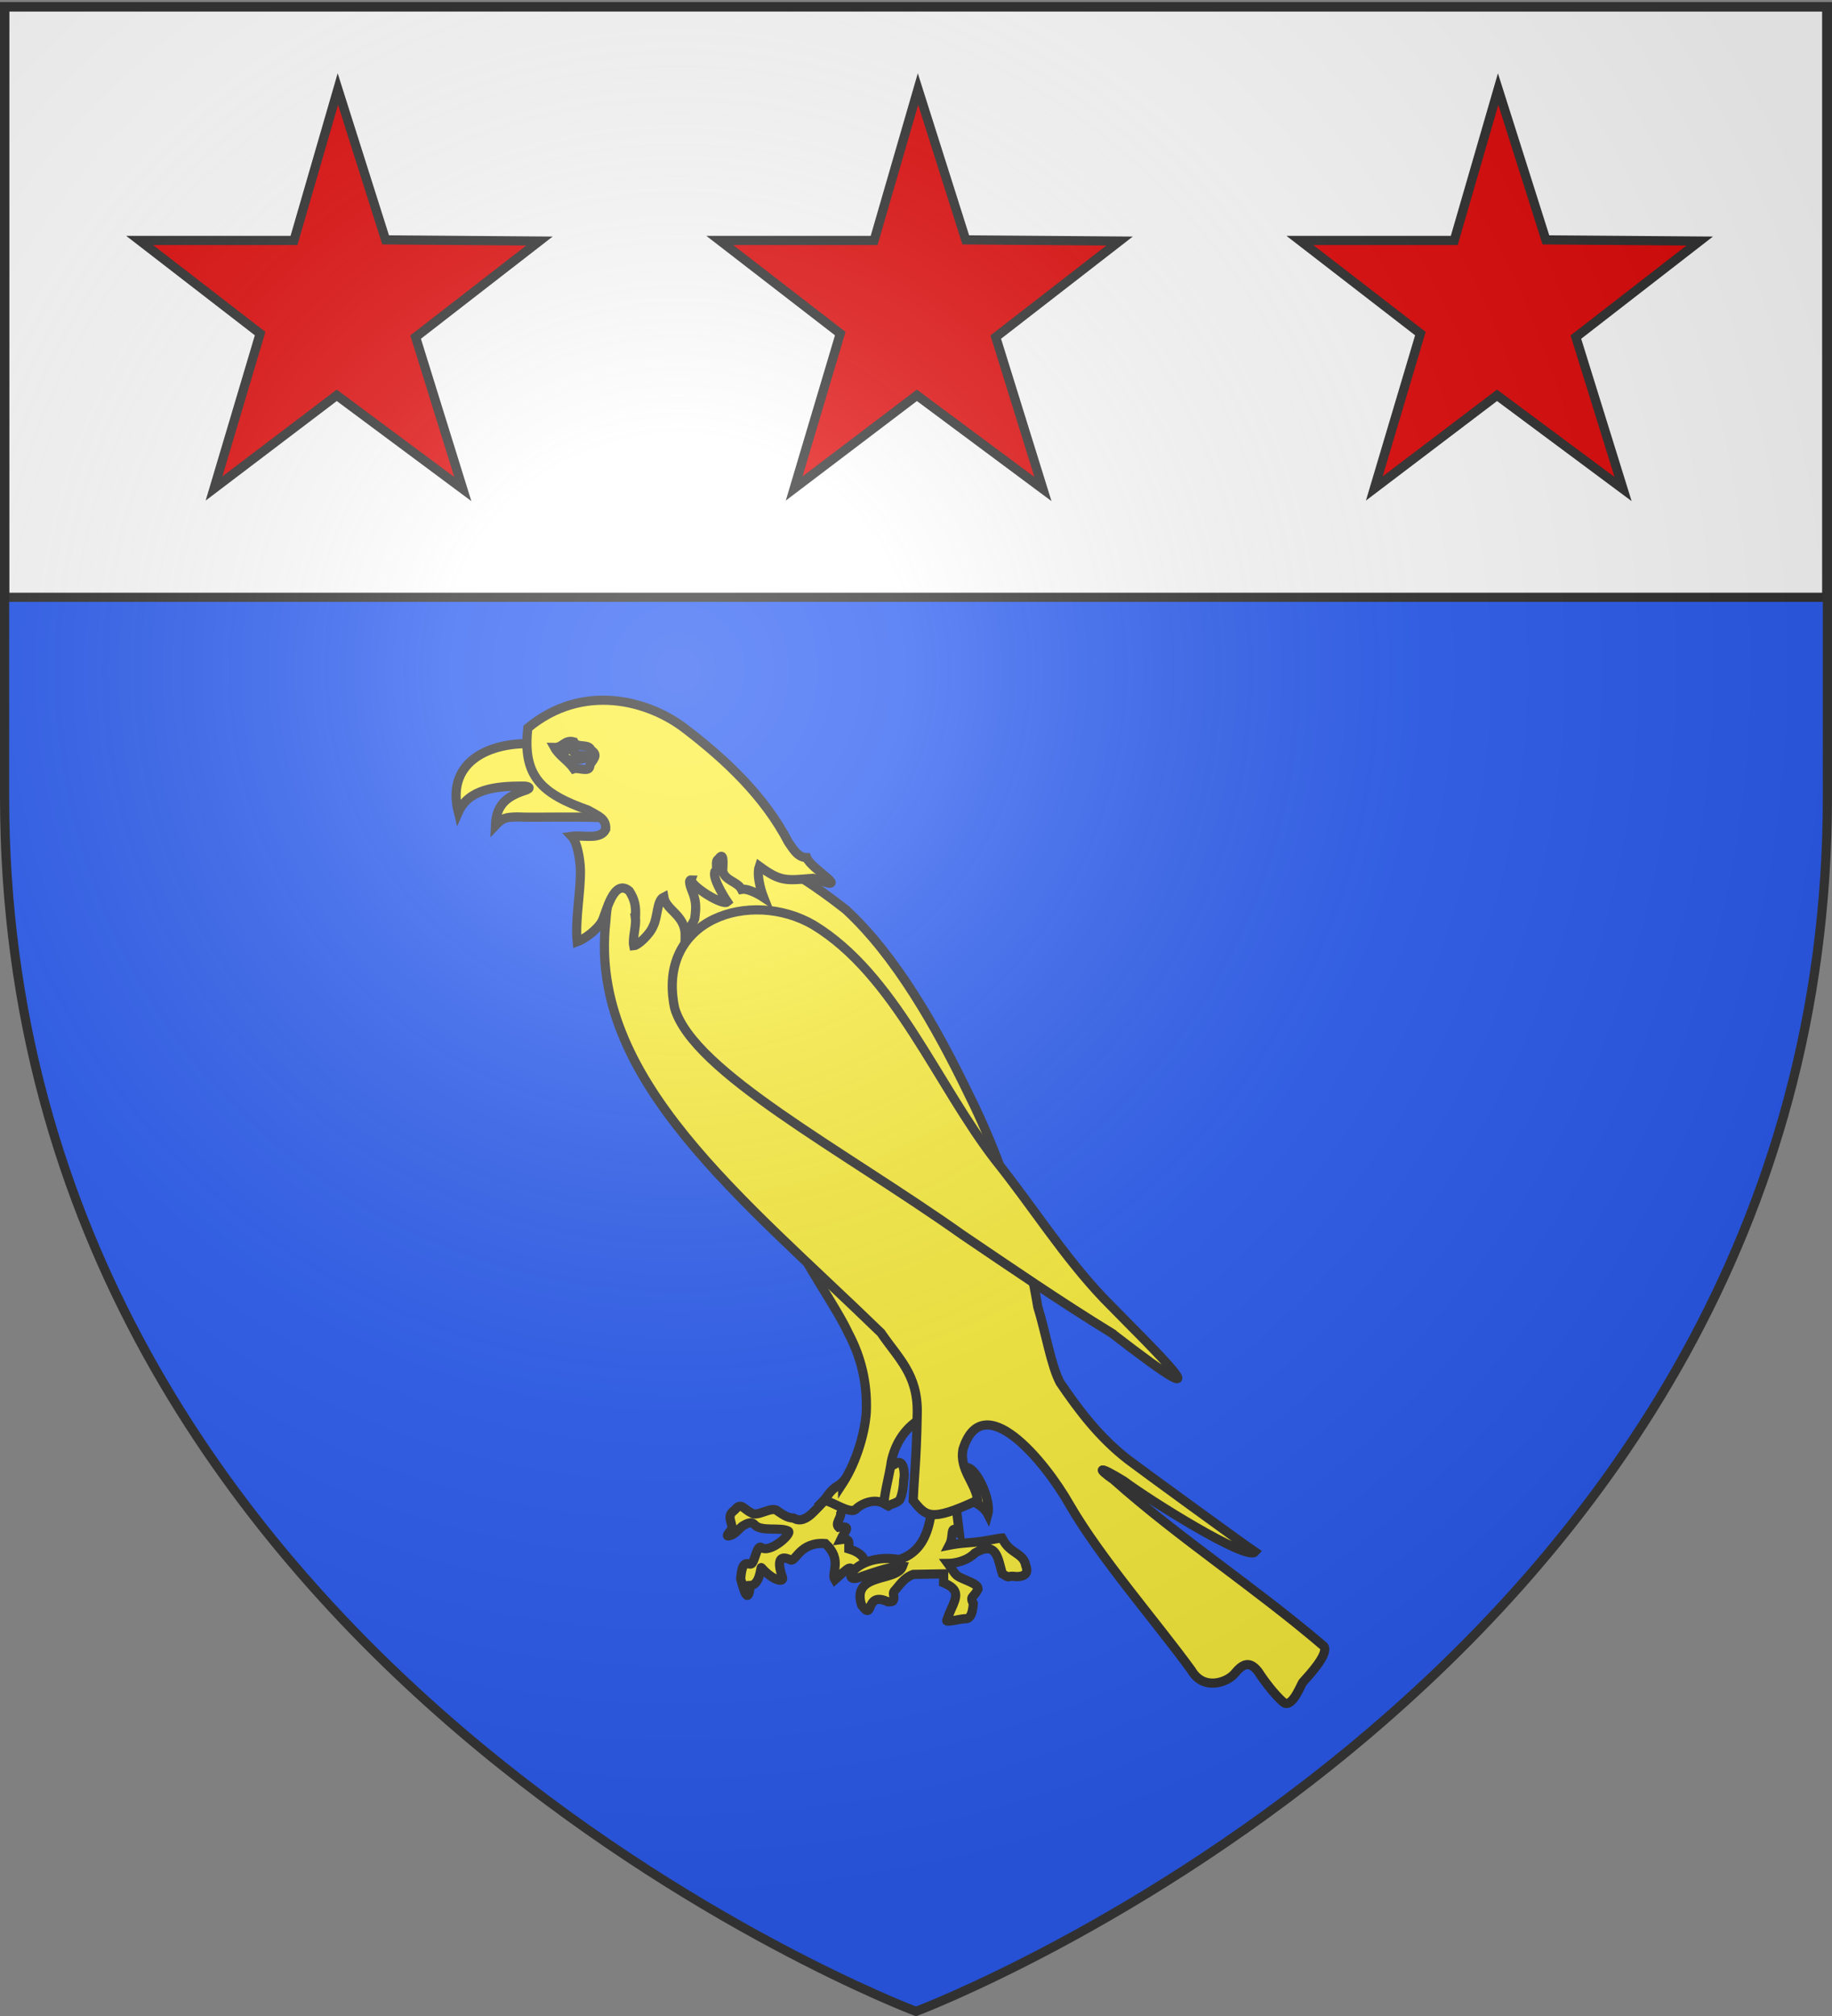
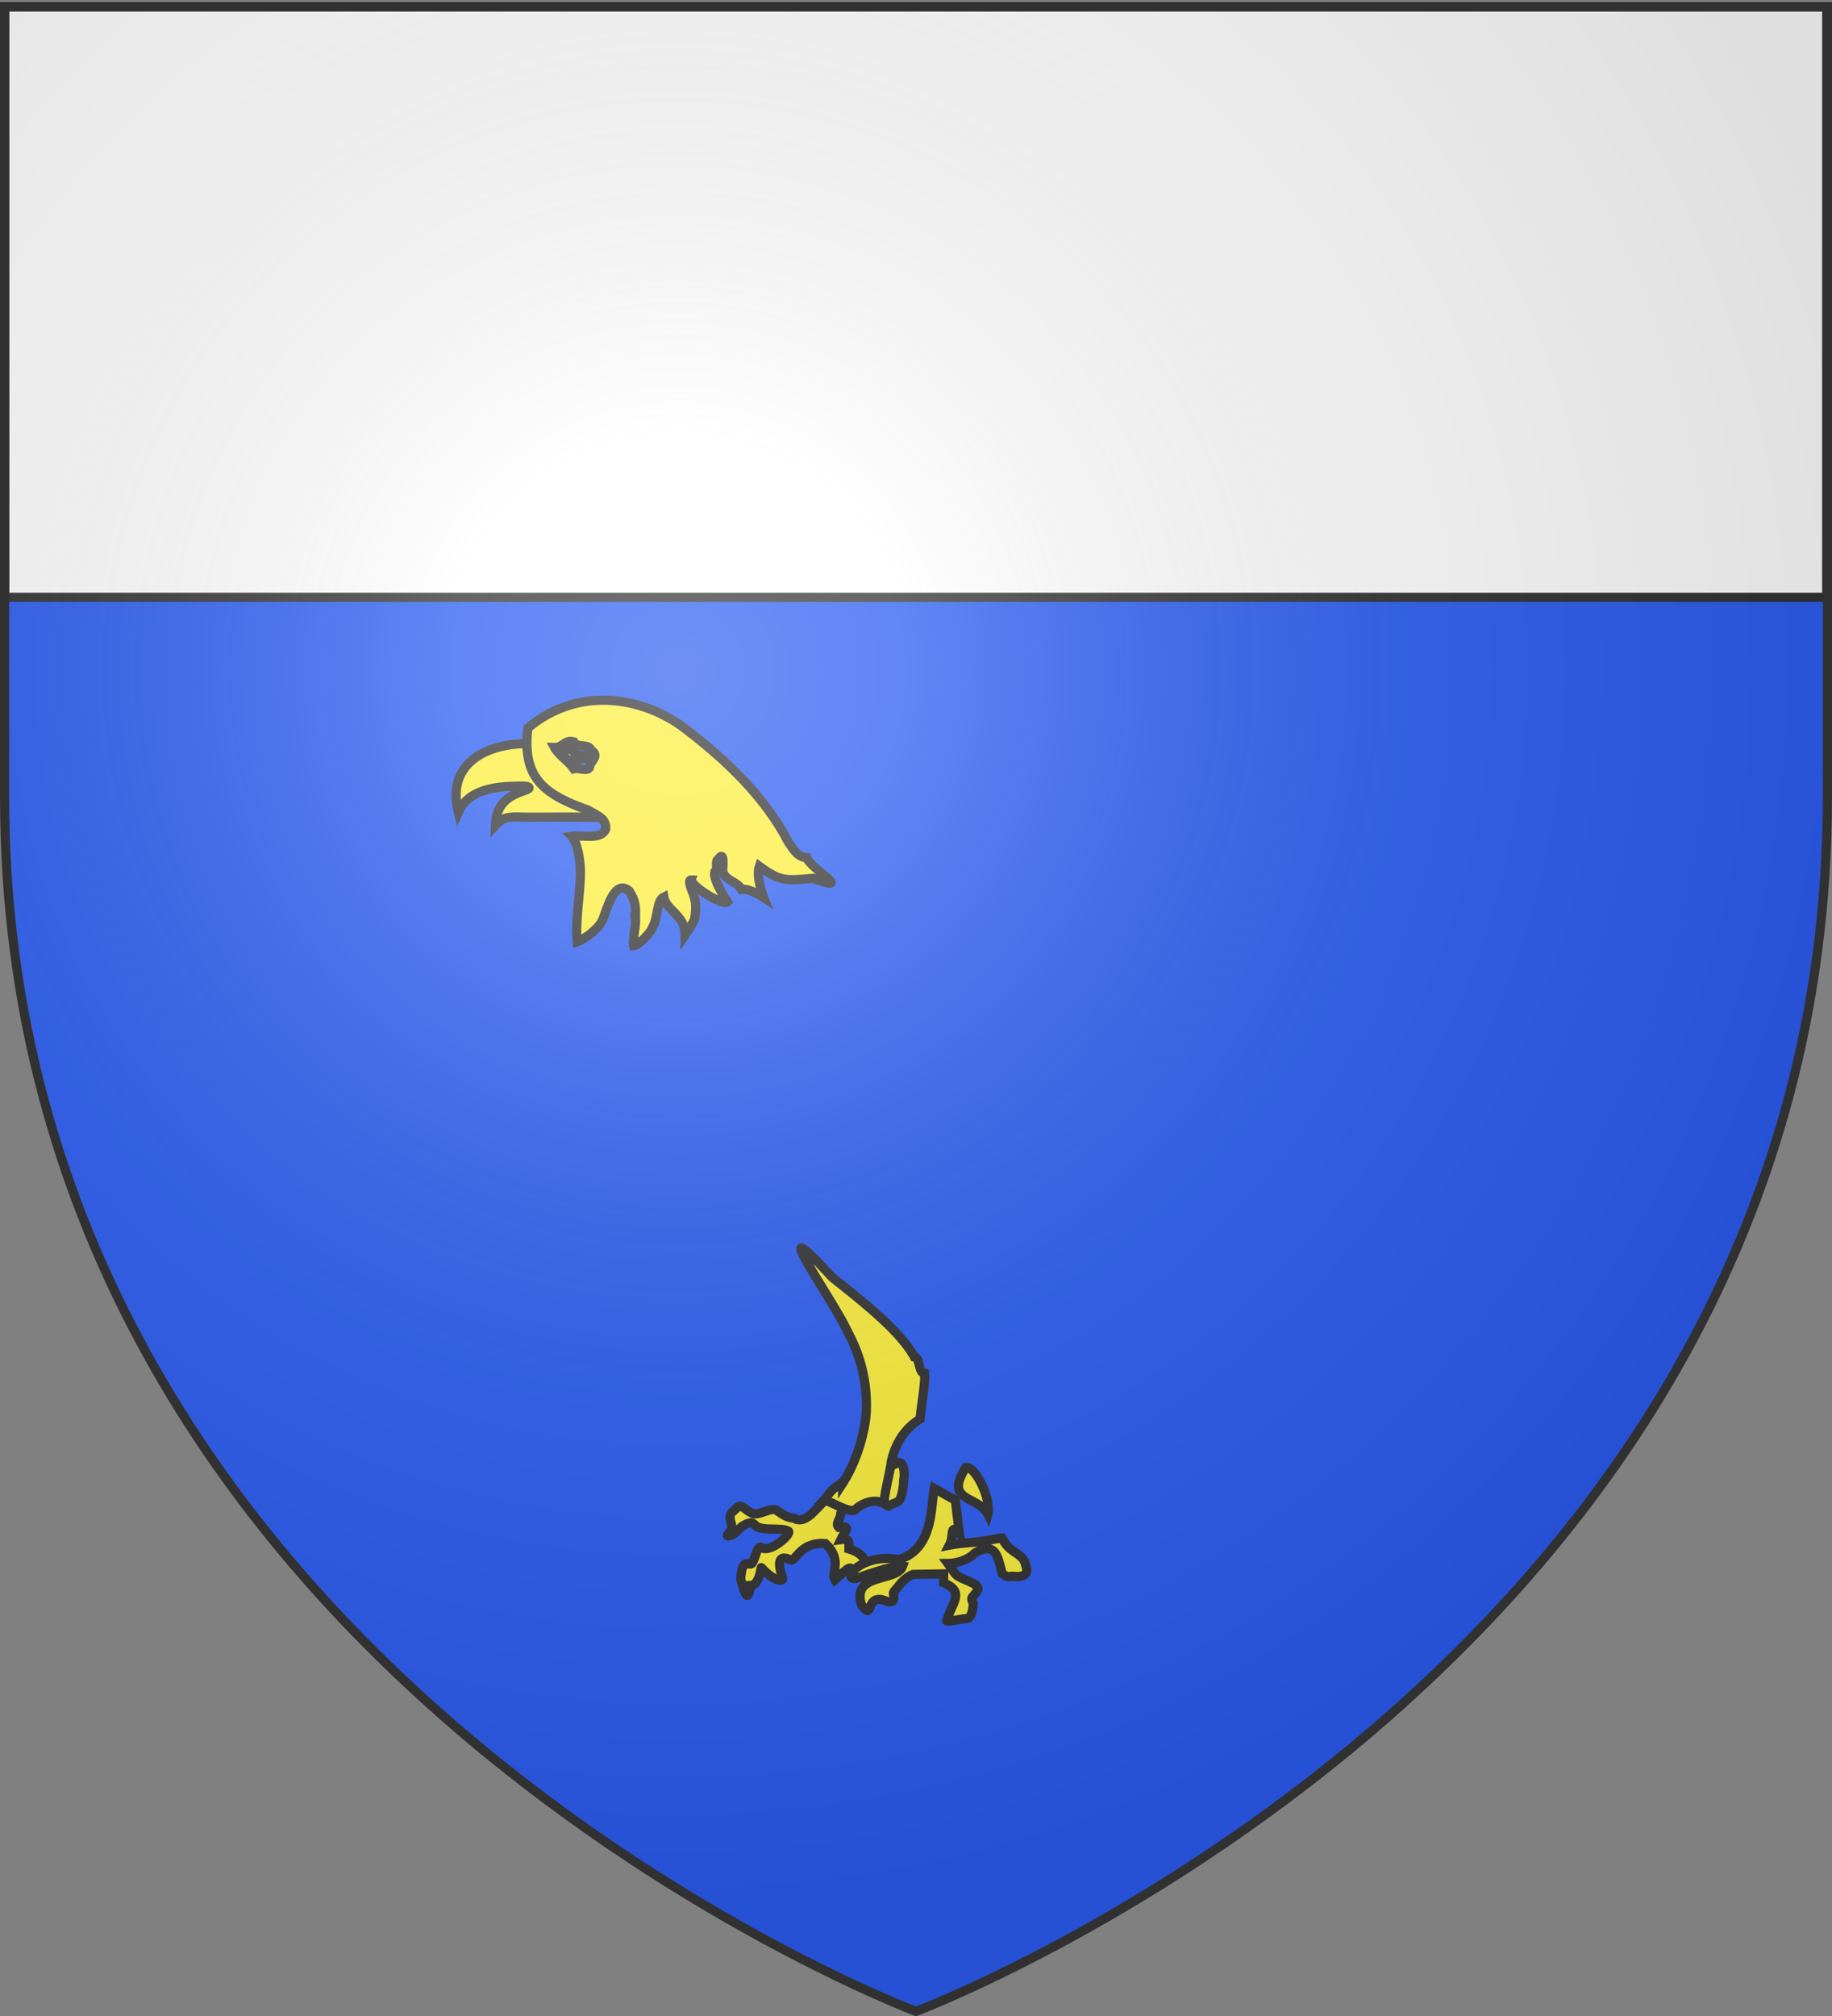
<svg xmlns="http://www.w3.org/2000/svg" xmlns:xlink="http://www.w3.org/1999/xlink" width="600" height="660" version="1.0">
  <rect width="100%" height="100%" fill="#808080" stroke="none" />
  <desc>Flag of Canton of Valais (Wallis)</desc>
  <defs>
    <radialGradient xlink:href="#a" id="c" cx="221.445" cy="226.331" r="300" fx="221.445" fy="226.331" gradientTransform="matrix(1.353 0 0 1.349 -77.63 -85.747)" gradientUnits="userSpaceOnUse" />
    <linearGradient id="a">
      <stop offset="0" style="stop-color:white;stop-opacity:.314" />
      <stop offset=".19" style="stop-color:white;stop-opacity:.251" />
      <stop offset=".6" style="stop-color:#6b6b6b;stop-opacity:.125" />
      <stop offset="1" style="stop-color:black;stop-opacity:.125" />
    </linearGradient>
  </defs>
  <g style="display:inline">
    <path d="M300 658.5s298.5-112.32 298.5-397.772V2.176H1.5v258.552C1.5 546.18 300 658.5 300 658.5" style="fill:#2b5df2;fill-opacity:1;fill-rule:evenodd;stroke:none" />
  </g>
-   <path fill="none" d="M-226.51-714.557h81.894V8.036h-81.894z" style="fill:#000;fill-opacity:0;fill-rule:nonzero;stroke:none" />
  <path d="M1.542 2.269h596.726v193.277H1.542z" style="fill:#fff;fill-opacity:1;fill-rule:nonzero;stroke:#313131;stroke-width:3;stroke-miterlimit:4;stroke-opacity:1;stroke-dasharray:none" />
-   <path id="b" d="m490.655 29.158-14.368 49.56h-50.562l39.468 30.497-15.096 50.704 40.195-30.498 41.286 30.689-15.46-49.75 40.559-31.451-50.38-.382z" style="fill:#e20909;fill-opacity:1;stroke:#313131;stroke-width:3;stroke-linecap:butt;stroke-linejoin:miter;stroke-miterlimit:4;stroke-opacity:1;stroke-dasharray:none;display:inline" />
  <path fill="none" d="M-226.755-713.664h81.894V8.929h-81.894z" style="fill:#000;fill-opacity:0;fill-rule:nonzero;stroke:none" />
  <g style="fill:#fcef3c;fill-opacity:1;stroke:#313131;stroke-opacity:1;stroke-width:11.875;stroke-miterlimit:4;stroke-dasharray:none">
    <path d="M401.082 938.52c-6.674 5.916-40.612 42.54-46.22 47.41-6.389 5.779-14.802 10.572-22.986 5.338-8.777-.424-13.363-4.281-20.523-8.896-7.153-7.843-26.186 8.093-34.203 2.17-9.615-4.502-13.035-13.303-20.045-5.548-3.066 3.768-7.117 4.642-7.702 10.761-.189 4.83 4.173 13.17 1.868 16.358-1.14 1.476-8.849 9.616-3.13 8.073 7.248-1.182 11.661-7.913 17.24-12.488 4.516-2.443 11.09-7.321 15.977-1.779 8.213 9.315 33.319 2.643 43.49 8.106 5.63 3.025-23.49 29.215-34.743 21.3-5.501-3.87-7.807 14.728-12.061 20.324-3.782 4.975-12.539-10.067-14.838 20.295 5.56 20.76 9.88 31.446 12.529 8.527 12.425-.456 13.472-24.11 14.212-23.251 13.953 16.187 30.193 20.855 27.251 12.291-.324-.944-12.892-33.51 10.522-22.128 6.672 3.244 11.882-23.863 45.213-21.166 22.812 21.305 6.739 38.281 12.118 46.837 30.031-26.805 12.412-10.242 36.652-8.996 4.453-12.04 4.965-23.837-18.572-30.948-.156-8.855 2.6-13.903-10.37-12.06 5.178-11.093 15.297-18.384-2.641-15.928-5.075-4.867 3.225-11.8 2.668-18.438 1.067-3.75 15.1-21.07 21.133-18.528 16.074 1.648 11.828-.74 27.892.343 4.431 3.581 8.31 7.476 12.914 8.79 2.907-2.324 12.8-3.72 15.064-8.93 2.786-6.79 4.293-16.273 4.515-24.464 1.877-7.392.266-28.281-10.262-21.351-7.933 7.171-17.338-2.683-17.24-9.341-.266-.882-1.137-.184-1.641-.445" style="fill:#fcef3c;fill-opacity:1;stroke:#313131;stroke-width:11.875;stroke-linecap:butt;stroke-linejoin:miter;stroke-miterlimit:4;stroke-opacity:1;stroke-dasharray:none" transform="translate(175.985 246.211)scale(.253)" />
    <path d="M395.209 946.24c18.267-28.033 28.848-65.977 30.585-91.752 1.41-32.435-4.357-67.59-23.666-103.488-19.227-42.757-113.641-172.873-20.853-71.717 33.59 27.19 87.466 67.803 106.611 103.283 7.805.388 5.05 20.93 13.38 21.386 1.388 12.201-5.225 46.85-5.715 59.118-9.094 5.52-30.289 20.733-37.503 56.018-1.503 13.193-8.96 40.103-9.248 53.383-13.652-7.636-30.614 1.23-36.19 7.015-7.461 7.741-31.605-10.545-41.84-11.206 6.901-7.17 8.406-14.872 24.439-22.04zM554.704 925.692c-28.886 45.05 15.879 36.01 28.407 60.455 4.918-18.302-15.563-62.221-28.407-60.455zm-13.659 42.397-27.283-15.227c-4.629 25.727-1.175 77.692-45.36 92.042-56.366-9.877-80.782 36.302-47.273 21.495 25.084-8.563 39.568-13.018 51.42-12.385-7.456 19.986-66.31 7.689-52.768 49.798 16.49 22.758 3.324-18.733 34-4.218 3.808.01 4.972-.162 6.375-1 4.052-5.81-2.266-9.45 3.219-14.282 7.338-8.75 12.262-16.069 23.219-20.218l39.437-.688-.156 11.563c27.455 11.507 12.105 23.782 4.048 48.968 0 2.272 19.284-2.5 23.827-2.5 8.712.878 10.02-12.702 10.624-19.55-4.856-9.965.102-6.964 6.032-18.637-.004-4.21-2.996-6.475-15.562-11.844-11.665-4.983-12.494-5.623-17.625-13.281a238 238 0 0 0-5.813-8.25c11.944-.102 26.617-4.603 34.907-13.344 29.29-17.197 29.796 8.693 35.75 26.781 11.245 7.143 4.618 1.912 17.125 3.594 13.41.523 16.498-5.749 13.093-14.062-2.747-15.652-18.113-15.365-27.937-30.844-1.524-2.657-2.8-4.893-2.844-4.969-4.825.3-18.85 3.301-23.654 3.867-17.239 2.798-26.145 1.9-44.627 5.446.458-.886.942-1.889 1.437-3.032 4.17-9.623-.665-25.652 11.657-12.437z" style="fill:#fcef3c;fill-opacity:1;fill-rule:evenodd;stroke:#313131;stroke-width:11.875;stroke-linecap:square;stroke-linejoin:miter;stroke-miterlimit:4;stroke-opacity:1;stroke-dasharray:none" transform="translate(175.985 246.211)scale(.253)" />
    <path d="M-13.446-10.892c-51.683-.033-104.827 25.186-88.851 88.8 13.1-29.678 47.662-34.115 84.066-33.825 3.348-.244 11.852 1.211 4.868 4.62-21.485 7.045-39.757 15.663-40.912 46.219 9.723-10.266 14.12-10.507 27.77-10.977 23.062 1.09 75.024-.783 108.792.896" style="fill:#fcef3c;fill-opacity:1;stroke:#313131;stroke-width:11.875;stroke-linecap:butt;stroke-linejoin:miter;stroke-miterlimit:4;stroke-opacity:1;stroke-dasharray:none" transform="translate(175.985 246.211)scale(.253)" />
    <path d="M1785.495 286.215c-.557 3.82-6.145 6.645-12.482 6.31-6.336-.337-11.021-3.706-10.464-7.527.375-2.571 3.084-4.805 7.035-5.8l4.438 6.409z" style="fill:#fcef3c;fill-opacity:1;fill-rule:evenodd;stroke:#313131;stroke-width:9.36;stroke-linecap:square;stroke-linejoin:miter;stroke-miterlimit:4;stroke-opacity:1;stroke-dasharray:none" transform="matrix(.381 0 0 .269 -487.105 170.174)" />
-     <path d="M964.737 1228.622c-9.902-8.689-23.262-25.753-31.597-38.82-11.388-14.49-20.195-9.965-30.795 2.964-9.728 11.237-40.035 22.106-55.591-4.528-44.46-61.327-117.819-145.27-157.481-213.891-32.892-58.016-112.977-153.75-138.37-71.905-4.686 26.277 16.334 43.14 19.102 65.554-62.883 29.469-67.133 19.935-83.469.58 1.414-34.375 4.27-51.825 5.262-114.232.62-49.255-24.568-69.895-46.928-102.816C265.756 577.604 65.91 422.505 88.594 219.789 99.043 57.755 242.102 80.06 399.423 203.98c64.197 59.285 116.772 151.108 159.417 239.666 64.738 129.69 84.582 247.87 88.982 274.286 10.553 34.133 16.914 74.937 28.743 97.784 25.3 37.213 51.309 71.314 88.02 99.802 11.736 9.087 152.624 111.733 164.425 119.492-10.546 12.22-137.407-67.504-169.87-91.855-34.29-21.062-34.58-16.34-13.088-1.493 84.717 75.54 182.893 139.146 272.053 215.406 6.967 9.64-18.604 36.986-27.547 46.984-3.342 5.779-14.901 35.747-25.821 24.571z" style="fill:#fcef3c;fill-opacity:1;fill-rule:evenodd;stroke:#313131;stroke-width:11.875;stroke-linecap:square;stroke-linejoin:miter;stroke-miterlimit:4;stroke-opacity:1;stroke-dasharray:none" transform="translate(175.985 246.211)scale(.253)" />
-     <path d="M743.563 751.867c-66.82-40.982-131.228-85.196-192.95-126.943-156.22-110.618-348.257-210.666-372.832-293.45-24.369-115.391 98.492-155.17 179.89-107.628 105.424 64.16 159.45 206.35 235.848 304.857 46.961 58.55 88.222 124.362 139.783 178.416 59.619 61.165 176.421 173.082 10.26 44.748z" style="fill:#fcef3c;fill-opacity:1;fill-rule:evenodd;stroke:#313131;stroke-width:11.875;stroke-linecap:square;stroke-linejoin:miter;stroke-miterlimit:4;stroke-opacity:1;stroke-dasharray:none" transform="translate(175.985 246.211)scale(.253)" />
    <path d="M126.98 214.655c.814-14.53-.348-22.917-7.96-34.88-20.366-17.21-29.938 28.418-35.214 38.883-5.958 11.248-23.084 23.572-32.171 26.84-3.063-27.87 4.813-65.61 4.107-93.676-.442-12.305-3.759-34.845-11.289-42.812 14.763-2.036 37.288 5.153 44.068-9.038.829-13.913-9.124-16.926-22.862-24.866C5.874 54-19.57 31.575-12.294-31.132 58.092-89.607 143.52-67.765 192.59-29.318c51.96 39.835 101.7 86.929 132.266 145.7 5.677 7.845 11.73 20 23.719 20.207 5.398 14.859 63.258 46.479 8.313 26.802-34.814 2.806-41.76 4.738-69.507-15.618-4.806 14.103 5.519 40.348 5.519 40.348s-18.464-12.335-28.546-10.45c-5.4-10.352-21.593-11.064-24.442-23.904.702-10.25 1.624-25.824-5.294-15.453-5.831 3.018.321 11.901-4.992 16.908-2.853 10.165 16.398 38.663 16.398 38.663-6.342 5.68-48.49-21.58-46.436-28.548-4.965-.293-1.425 9.124 2.315 18.433 3.835 10.932 3.693 18.95 1.737 32.309-1.46 4.46-12.299 20.644-12.299 20.644.15-25.813-24.776-31.929-27.649-49.13-9.257 4.5-7.536 25.798-13.698 37.553-4.018 10.509-19.693 25.128-25.22 25.512-1.833-9.115 3.566-26.68 2.207-36.003zM68.315 16.162c3.201-5.946 11.6-12.24 1.33-18.525C66.586-11.7 51.356-4.493 47.25-13.18c-11.943-3.301-14.212 7.496-25.065 7.243 5.78 10.476 17.864 17.293 25.049 27.519 5.611-1.916 19.973 5.051 20.73-3.353z" style="fill:#fcef3c;fill-opacity:1;fill-rule:evenodd;stroke:#313131;stroke-width:11.875;stroke-linecap:square;stroke-linejoin:miter;stroke-miterlimit:4;stroke-opacity:1;stroke-dasharray:none" transform="translate(175.985 246.211)scale(.253)" />
  </g>
  <use xlink:href="#b" width="600" height="660" transform="translate(-190)" />
  <use xlink:href="#b" width="600" height="660" transform="translate(-380)" />
  <g style="display:inline">
    <path d="M300 658.5s298.5-112.32 298.5-397.772V2.176H1.5v258.552C1.5 546.18 300 658.5 300 658.5" style="fill:url(#c);fill-opacity:1;fill-rule:evenodd;stroke:none" />
  </g>
  <path d="M300 658.5S1.5 546.18 1.5 260.728V2.176h597v258.552C598.5 546.18 300 658.5 300 658.5z" style="fill:none;stroke:#313131;stroke-width:3;stroke-linecap:butt;stroke-linejoin:miter;stroke-miterlimit:4;stroke-opacity:1;stroke-dasharray:none" />
</svg>